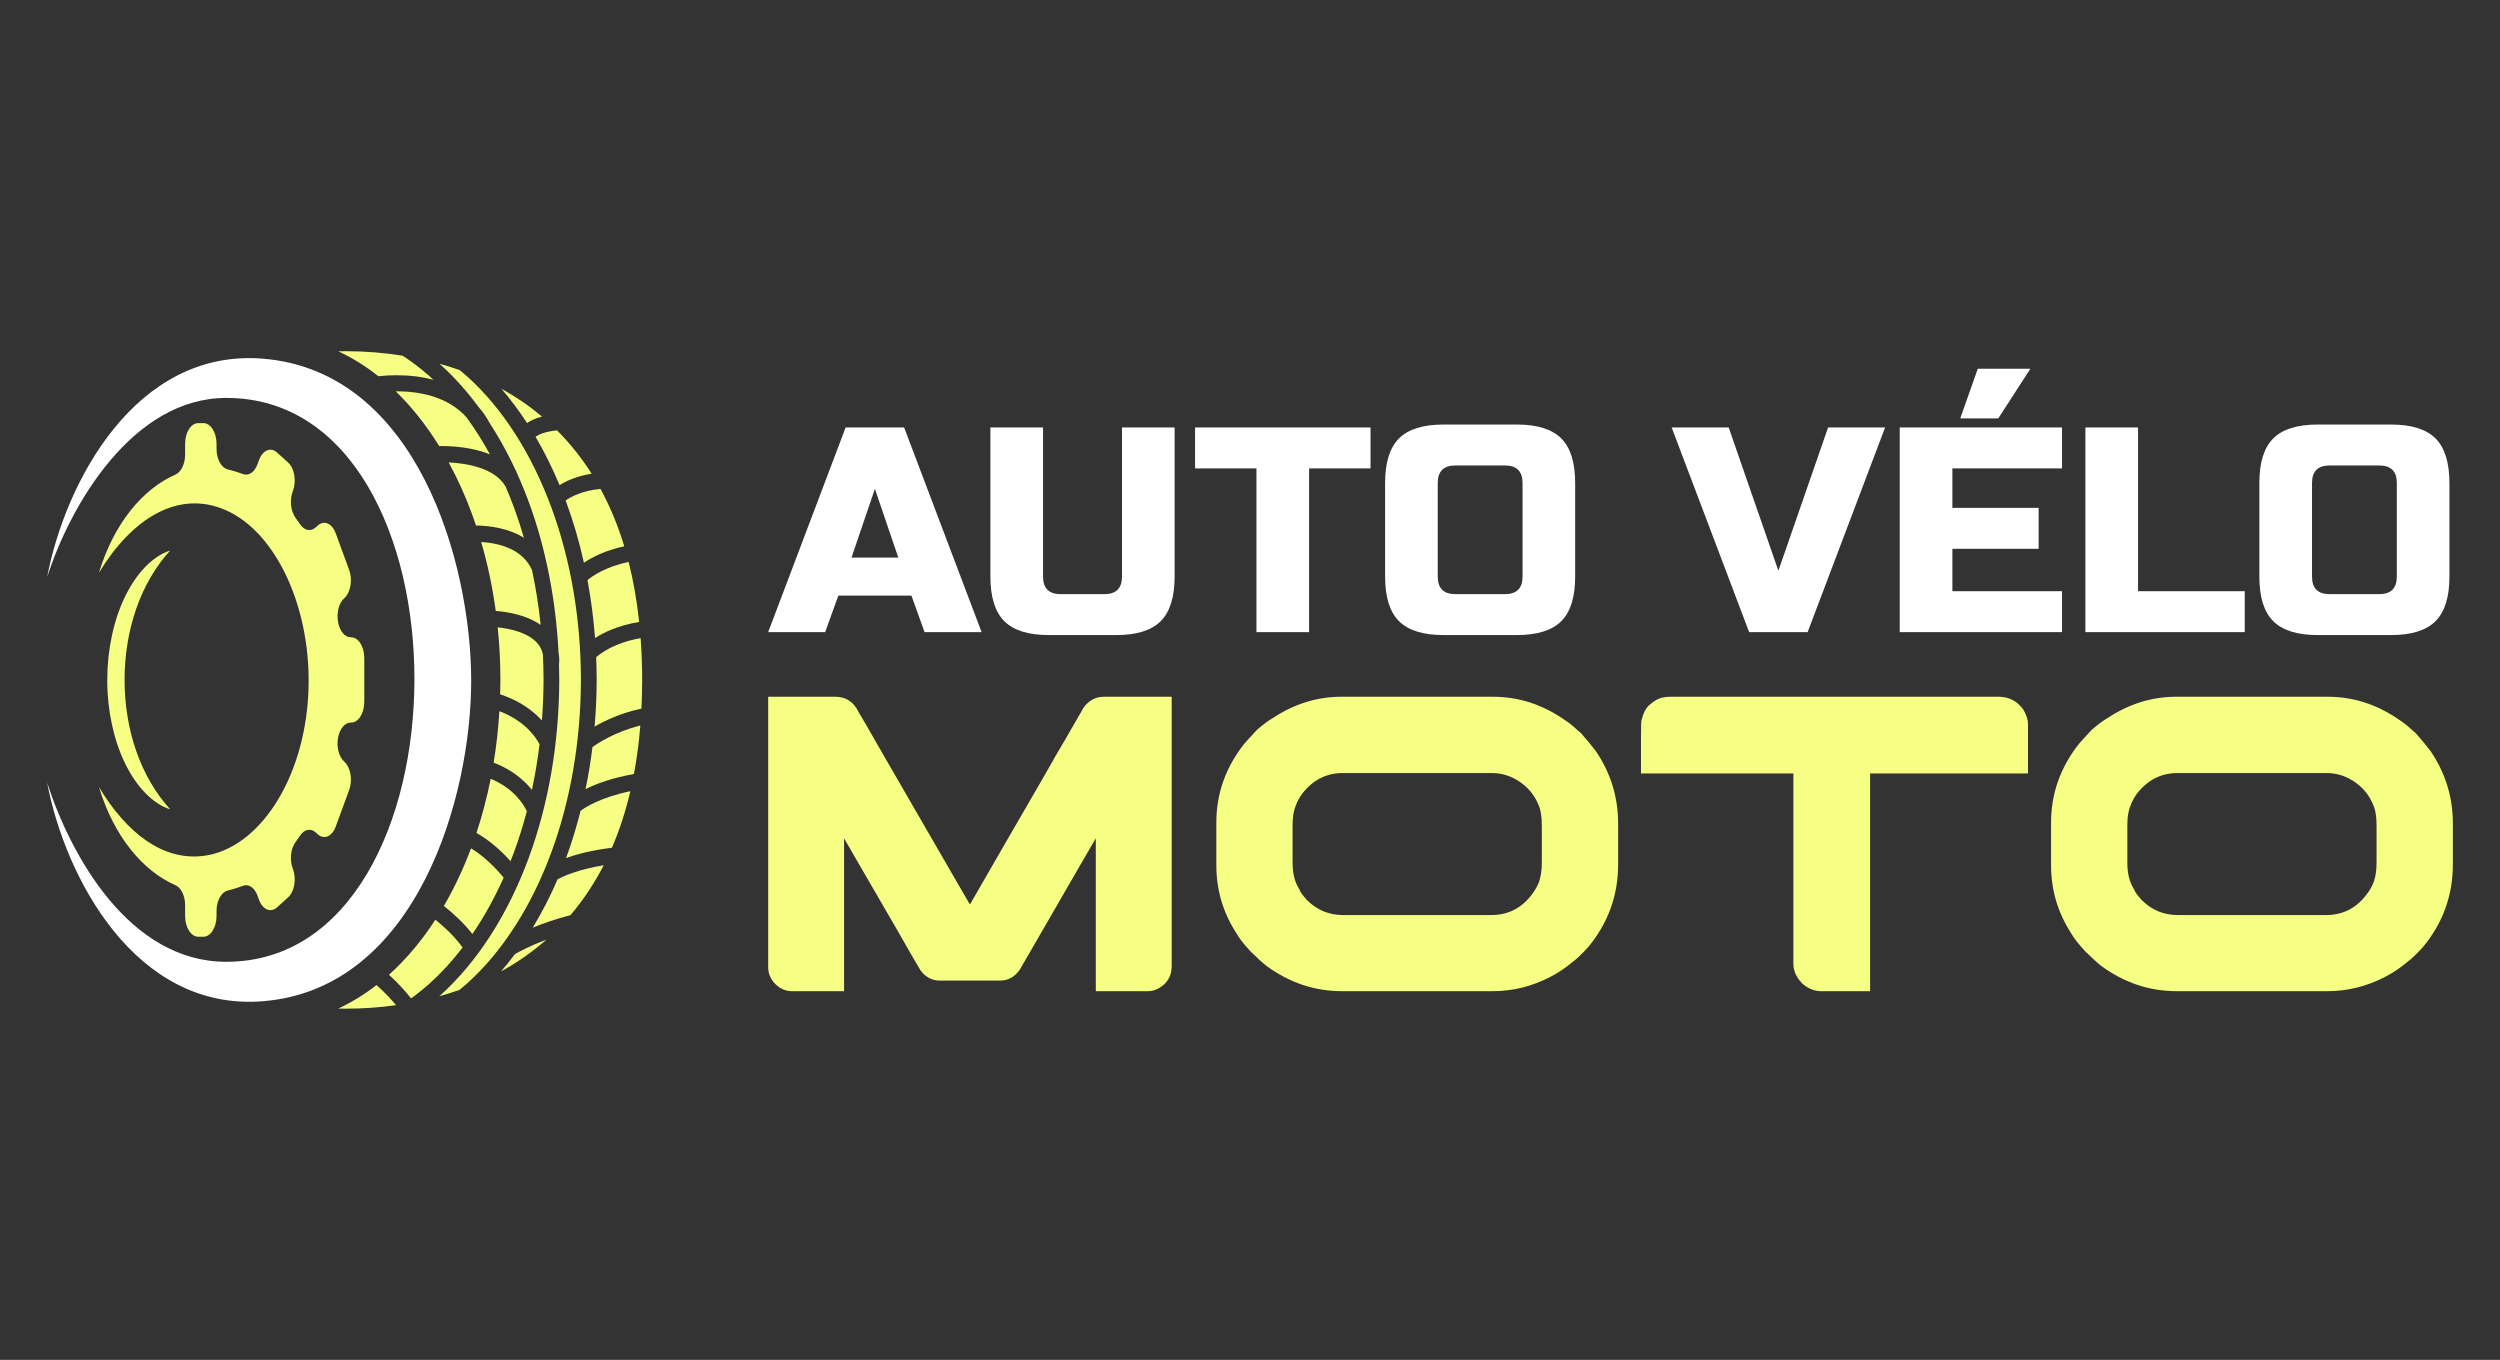
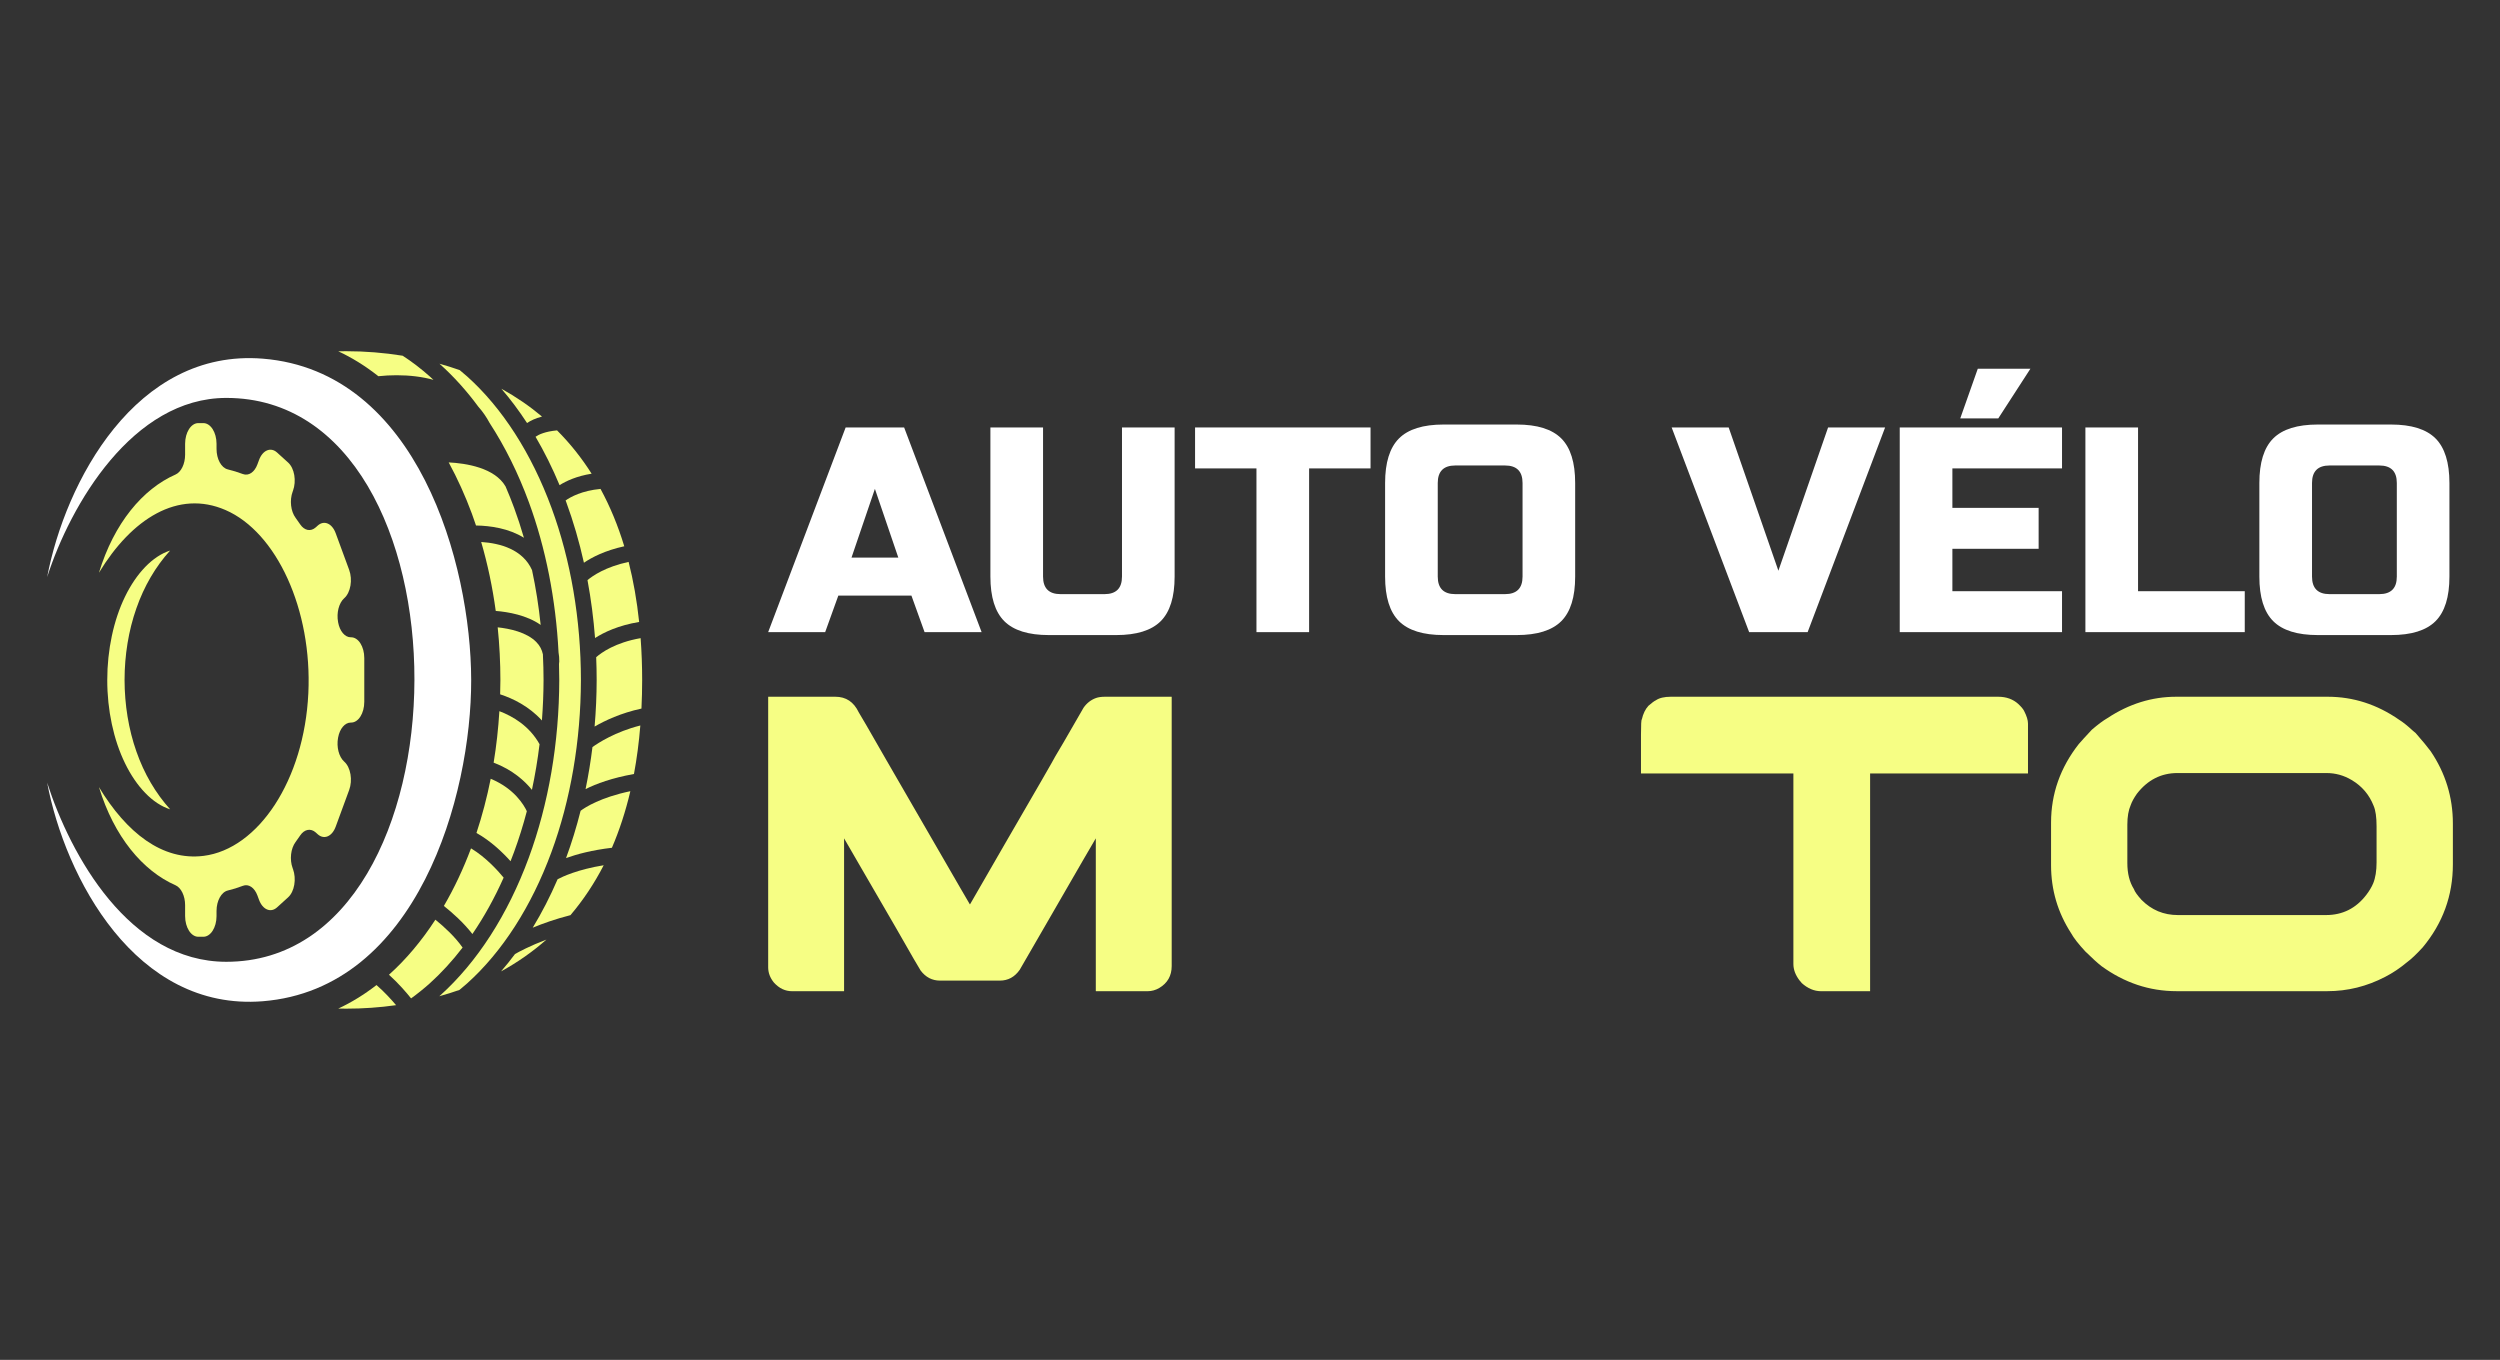
<svg xmlns="http://www.w3.org/2000/svg" version="1.1" id="Calque_1" x="0px" y="0px" width="161.167px" height="87.667px" viewBox="0 0 161.167 87.667" enable-background="new 0 0 161.167 87.667" xml:space="preserve">
  <rect x="0" y="0" width="161.167" height="87.667" fill="#333333" stroke="none" />
  <g>
    <g>
      <g>
        <path fill="#F6FE84" d="M10.967,35.492c-1.128,0.358-2.176,1.465-2.907,2.973c-0.736,1.509-1.147,3.441-1.145,5.372     c-0.004,1.932,0.408,3.863,1.146,5.371c0.732,1.508,1.781,2.613,2.909,2.968c-0.935-1.036-1.676-2.292-2.177-3.729     c-0.504-1.43-0.76-3.017-0.763-4.611c0.001-1.595,0.257-3.183,0.76-4.613C9.291,37.784,10.031,36.526,10.967,35.492z" />
        <path fill="#F6FE84" d="M23.484,45.248v-2.828c0-0.738-0.38-1.336-0.85-1.336h-0.022c-0.378,0-0.711-0.393-0.815-0.965     c-0.001-0.006-0.002-0.013-0.003-0.021c-0.108-0.59,0.051-1.22,0.39-1.527l0.013-0.011c0.406-0.368,0.546-1.186,0.311-1.824     l-0.868-2.362c-0.234-0.64-0.754-0.857-1.161-0.488l-0.118,0.107c-0.326,0.295-0.735,0.218-1.009-0.188     c-0.098-0.145-0.196-0.285-0.298-0.423c-0.312-0.422-0.393-1.127-0.188-1.687l0.02-0.052c0.234-0.639,0.096-1.455-0.312-1.824     l-0.716-0.649c-0.406-0.368-0.926-0.149-1.161,0.489l-0.101,0.273c-0.188,0.515-0.571,0.768-0.939,0.628     c-0.317-0.12-0.662-0.224-0.976-0.301c-0.415-0.102-0.722-0.66-0.722-1.32v-0.328c0-0.737-0.38-1.335-0.85-1.335h-0.326     c-0.469,0-0.85,0.598-0.85,1.335v0.698c0,0.599-0.254,1.123-0.621,1.284c-2.106,0.925-3.964,3.134-4.933,6.329     c2.111-3.485,5.096-5.373,8.159-4.042c3.299,1.434,5.597,6.43,5.339,11.816c-0.269,5.601-3.225,10.036-6.753,10.479     c-2.656,0.332-4.967-1.49-6.745-4.432c0.971,3.194,2.827,5.403,4.933,6.325c0.366,0.162,0.621,0.686,0.621,1.285v0.703     c0,0.736,0.381,1.334,0.85,1.334h0.326c0.47,0,0.85-0.598,0.85-1.334V58.73c0-0.662,0.31-1.221,0.726-1.322     c0.318-0.076,0.658-0.18,0.974-0.303c0.367-0.143,0.749,0.115,0.938,0.629l0.101,0.273c0.235,0.639,0.755,0.857,1.161,0.49     l0.716-0.65c0.407-0.367,0.546-1.186,0.312-1.824l-0.021-0.055c-0.206-0.559-0.124-1.266,0.188-1.686     c0.101-0.139,0.199-0.279,0.297-0.422c0.273-0.406,0.683-0.484,1.009-0.189l0.12,0.109c0.407,0.369,0.927,0.152,1.161-0.488     l0.868-2.362c0.235-0.639,0.096-1.456-0.311-1.824l-0.014-0.012c-0.339-0.308-0.499-0.938-0.391-1.528     c0.002-0.007,0.003-0.013,0.004-0.02c0.104-0.571,0.438-0.964,0.815-0.964h0.023C23.104,46.583,23.484,45.986,23.484,45.248z" />
      </g>
      <path fill="#FFFFFF" d="M3.04,37.202c1.163-6.114,5.703-14.739,13.902-14.08c9.995,0.804,13.419,13.242,13.434,20.713    c0.015,7.46-3.462,19.914-13.437,20.712c-8.2,0.654-12.741-7.977-13.9-14.092c1.51,4.692,5.292,11.549,11.548,11.549    c16.099,0,16.247-36.351,0.003-36.351C8.56,25.653,4.547,32.515,3.04,37.202z" />
      <g>
        <path fill="#F6FE84" d="M34.855,40.287c-0.896-0.632-2.097-0.838-2.896-0.902c-0.207-1.526-0.522-3.019-0.938-4.445     c1.236,0.081,2.682,0.482,3.277,1.811C34.545,37.901,34.731,39.087,34.855,40.287z" />
        <path fill="#F6FE84" d="M38.332,46.839c0.086-0.999,0.131-2.004,0.133-2.994c0-0.482-0.011-0.978-0.031-1.477     c0.331-0.293,1.224-0.941,2.865-1.229c0.065,0.885,0.099,1.792,0.099,2.704c0,0.608-0.016,1.225-0.045,1.836     C40.028,45.966,38.997,46.454,38.332,46.839z" />
        <path fill="#F6FE84" d="M26.501,64.363c-0.272-0.342-0.787-0.949-1.425-1.525c1.094-0.98,2.1-2.174,2.992-3.549     c0.567,0.459,1.256,1.09,1.755,1.797c-0.665,0.865-1.378,1.643-2.12,2.311C27.315,63.742,26.912,64.066,26.501,64.363z" />
        <path fill="#F6FE84" d="M28.371,64.18c2.395-2.152,4.371-5.223,5.716-8.879c1.278-3.469,1.958-7.431,1.967-11.456     c0-0.323-0.005-0.664-0.017-1.037l0.017-0.169c0.003-0.198-0.013-0.396-0.047-0.588c-0.171-3.394-0.831-6.738-1.911-9.673     c-0.686-1.863-1.538-3.585-2.535-5.116c-0.194-0.366-0.441-0.724-0.724-1.043c-0.749-1.018-1.582-1.942-2.46-2.73     c-0.016-0.014-0.03-0.027-0.046-0.041c0.443,0.124,0.881,0.262,1.307,0.413c0.162,0.133,0.323,0.27,0.482,0.411     c2.267,2.035,4.147,4.965,5.438,8.474c1.237,3.363,1.892,7.201,1.893,11.099c-0.009,3.9-0.666,7.735-1.902,11.091     c-1.286,3.496-3.165,6.422-5.434,8.461c-0.163,0.145-0.328,0.285-0.495,0.42c-0.423,0.148-0.857,0.285-1.299,0.408     C28.337,64.209,28.354,64.195,28.371,64.18z" />
-         <path fill="#F6FE84" d="M31.585,29.293c-1.121-0.459-2.384-0.538-3.121-0.538c-0.053,0-0.103,0.001-0.15,0.001     c-0.838-1.353-1.778-2.536-2.804-3.529c0.023,0,0.047,0,0.07,0c1.368,0,3.258,0.292,4.496,1.681     C30.606,27.63,31.115,28.434,31.585,29.293z" />
        <path fill="#F6FE84" d="M30.454,60.213c-0.568-0.73-1.273-1.359-1.839-1.809c0.668-1.146,1.256-2.395,1.75-3.713     c0.97,0.58,1.765,1.475,2.103,1.887C31.883,57.893,31.206,59.113,30.454,60.213z" />
        <path fill="#F6FE84" d="M34.936,46.447c-0.842-0.923-1.874-1.42-2.693-1.686c0.01-0.326,0.016-0.628,0.016-0.917     c0-1.131-0.059-2.274-0.174-3.402c0.767,0.082,1.873,0.313,2.494,0.953c0.219,0.226,0.355,0.482,0.42,0.785     c0.027,0.569,0.041,1.129,0.042,1.664C35.038,44.702,35.003,45.574,34.936,46.447z" />
        <path fill="#F6FE84" d="M32.913,55.52c-0.497-0.557-1.271-1.305-2.197-1.822c0.37-1.117,0.678-2.29,0.918-3.494     c1.547,0.642,2.16,1.728,2.329,2.093c-0.239,0.914-0.518,1.801-0.826,2.639C33.068,55.121,32.995,55.313,32.913,55.52z" />
        <path fill="#F6FE84" d="M34.292,50.919c-0.464-0.574-1.242-1.288-2.469-1.754c0.178-1.081,0.302-2.194,0.37-3.318     c0.879,0.333,1.938,0.959,2.59,2.129C34.662,48.974,34.497,49.961,34.292,50.919z" />
        <path fill="#F6FE84" d="M33.775,34.668c-0.979-0.608-2.158-0.775-3.088-0.791c-0.095-0.285-0.181-0.531-0.267-0.764     c-0.427-1.156-0.929-2.266-1.494-3.303c1.115,0.056,2.963,0.339,3.666,1.55c0.2,0.463,0.387,0.93,0.554,1.385     C33.374,33.364,33.584,34.007,33.775,34.668z" />
        <path fill="#F6FE84" d="M36.497,55.301c0.353-0.957,0.667-1.977,0.933-3.033c0.298-0.223,1.28-0.859,3.207-1.263     c-0.304,1.294-0.703,2.521-1.189,3.648c-1.284,0.15-2.262,0.414-2.956,0.664C36.493,55.311,36.495,55.307,36.497,55.301z" />
        <path fill="#F6FE84" d="M37.75,50.87c0.183-0.887,0.332-1.795,0.444-2.709c0.363-0.262,1.469-0.985,3.086-1.391     c-0.088,1.089-0.226,2.139-0.411,3.128C39.449,50.15,38.437,50.527,37.75,50.87z" />
        <path fill="#F6FE84" d="M38.361,41.131c-0.097-1.259-0.26-2.513-0.487-3.732c0.329-0.278,1.159-0.854,2.651-1.175     c0.307,1.206,0.535,2.507,0.679,3.872C39.859,40.317,38.931,40.766,38.361,41.131z" />
        <path fill="#F6FE84" d="M27.943,24.487c-0.722-0.198-1.516-0.297-2.373-0.297c-0.394,0-0.789,0.021-1.178,0.063     c-0.827-0.653-1.694-1.191-2.583-1.606c0.157-0.004,0.328-0.006,0.513-0.006c1.209,0,2.432,0.098,3.637,0.291     c0.604,0.391,1.192,0.842,1.751,1.34C27.787,24.341,27.865,24.413,27.943,24.487z" />
        <path fill="#F6FE84" d="M34.343,59.805c0.594-0.977,1.131-2.023,1.604-3.123c0.315-0.168,1.3-0.631,2.971-0.902     c-0.603,1.174-1.322,2.254-2.143,3.217C35.82,59.24,34.995,59.535,34.343,59.805z" />
        <path fill="#F6FE84" d="M22.331,65.025c-0.188,0-0.362-0.002-0.522-0.006c0.842-0.393,1.668-0.9,2.463-1.516     c0.521,0.453,0.972,0.953,1.262,1.297C24.47,64.951,23.396,65.025,22.331,65.025C22.331,65.025,22.331,65.025,22.331,65.025z" />
        <path fill="#F6FE84" d="M36.073,31.276c-0.459-1.102-0.979-2.148-1.548-3.119c0.209-0.147,0.619-0.34,1.386-0.412     c0.831,0.829,1.579,1.768,2.229,2.793C37.168,30.693,36.492,31.012,36.073,31.276z" />
        <path fill="#F6FE84" d="M37.644,36.278c-0.303-1.359-0.685-2.669-1.137-3.899c-0.015-0.038-0.029-0.078-0.044-0.117     c0.327-0.229,1.055-0.631,2.251-0.743c0.614,1.128,1.128,2.37,1.53,3.697C39,35.489,38.155,35.93,37.644,36.278z" />
        <path fill="#F6FE84" d="M32.3,62.623c0.312-0.359,0.613-0.732,0.901-1.119c0.236-0.137,0.962-0.529,2.026-0.932     C34.342,61.355,33.363,62.041,32.3,62.623z" />
        <path fill="#F6FE84" d="M33.978,27.272c-0.518-0.794-1.071-1.534-1.656-2.212c0.941,0.52,1.817,1.12,2.619,1.794     C34.509,26.968,34.197,27.122,33.978,27.272z" />
      </g>
    </g>
    <g>
      <g>
        <path fill="#FFFFFF" d="M53.196,40.752h-3.675l4.995-13.195h3.771l4.995,13.195h-3.677l-0.848-2.356h-4.712L53.196,40.752z      M54.894,35.946h3.017l-1.509-4.43L54.894,35.946z" />
        <path fill="#FFFFFF" d="M72.33,27.557h3.394v9.613c0,1.32-0.299,2.278-0.896,2.875c-0.597,0.597-1.555,0.896-2.874,0.896h-4.335     c-1.32,0-2.277-0.299-2.875-0.896c-0.597-0.597-0.896-1.555-0.896-2.875v-9.613h3.394v9.613c0,0.755,0.377,1.132,1.131,1.132     h2.827c0.754,0,1.131-0.377,1.131-1.132V27.557z" />
        <path fill="#FFFFFF" d="M84.394,40.752H81V30.197h-3.958v-2.64h11.312v2.64h-3.96V40.752z" />
        <path fill="#FFFFFF" d="M101.546,37.17c0,1.32-0.297,2.278-0.895,2.875s-1.555,0.896-2.875,0.896h-4.712     c-1.319,0-2.277-0.299-2.875-0.896c-0.597-0.597-0.896-1.555-0.896-2.875v-6.031c0-1.319,0.299-2.277,0.896-2.875     c0.598-0.597,1.556-0.896,2.875-0.896h4.712c1.32,0,2.277,0.299,2.875,0.896c0.598,0.598,0.895,1.556,0.895,2.875V37.17z      M98.154,31.139c0-0.754-0.378-1.131-1.131-1.131h-3.205c-0.754,0-1.131,0.377-1.131,1.131v6.031     c0,0.755,0.377,1.132,1.131,1.132h3.205c0.753,0,1.131-0.377,1.131-1.132V31.139z" />
        <path fill="#FFFFFF" d="M114.647,36.793l3.204-9.236h3.676l-4.995,13.195h-3.77l-4.996-13.195h3.676L114.647,36.793z" />
        <path fill="#FFFFFF" d="M132.932,40.752H122.47V27.557h10.462v2.64h-7.068v2.545h5.56v2.638h-5.56v2.733h7.068V40.752z      M126.371,26.973l1.131-3.204h3.393l-2.073,3.204H126.371z" />
        <path fill="#FFFFFF" d="M137.832,38.113h6.88v2.64h-10.273V27.557h3.394V38.113z" />
        <path fill="#FFFFFF" d="M157.907,37.17c0,1.32-0.299,2.278-0.896,2.875c-0.598,0.597-1.555,0.896-2.875,0.896h-4.712     c-1.32,0-2.278-0.299-2.875-0.896c-0.598-0.597-0.895-1.555-0.895-2.875v-6.031c0-1.319,0.297-2.277,0.895-2.875     c0.597-0.597,1.555-0.896,2.875-0.896h4.712c1.32,0,2.277,0.299,2.875,0.896c0.597,0.598,0.896,1.556,0.896,2.875V37.17z      M154.515,31.139c0-0.754-0.378-1.131-1.132-1.131h-3.204c-0.754,0-1.131,0.377-1.131,1.131v6.031     c0,0.755,0.377,1.132,1.131,1.132h3.204c0.754,0,1.132-0.377,1.132-1.132V31.139z" />
      </g>
      <g>
        <path fill="#F6FE84" d="M49.535,44.917h4.321c0.68,0,1.181,0.331,1.498,0.994c0.09,0.137,0.677,1.149,1.758,3.039     c1.571,2.717,3.165,5.474,4.782,8.271c0.064,0.109,0.273,0.469,0.627,1.076h0.015c0.054-0.1,0.79-1.375,2.207-3.828     c2.089-3.598,3.189-5.505,3.297-5.724c0.092-0.136,0.696-1.176,1.813-3.12c0.209-0.3,0.478-0.509,0.805-0.627     c0.153-0.055,0.35-0.081,0.585-0.081h4.278c0.01,0,0.014,0.004,0.014,0.013v17.348c0,0.625-0.268,1.1-0.804,1.416     c-0.236,0.137-0.481,0.205-0.735,0.205h-3.338c-0.01,0-0.015-0.004-0.015-0.014v-9.84c-0.182,0.301-1.126,1.932-2.834,4.893     l-2.072,3.584c-0.326,0.465-0.753,0.695-1.281,0.695h-3.855c-0.508,0-0.927-0.217-1.254-0.654     c-0.055-0.072-0.59-0.998-1.607-2.779c-0.063-0.1-0.822-1.408-2.276-3.924c-0.518-0.9-0.867-1.504-1.049-1.814v9.84     c0,0.01-0.005,0.014-0.014,0.014h-3.339c-0.445,0-0.836-0.186-1.172-0.559c-0.245-0.301-0.368-0.627-0.368-0.982V44.929     C49.521,44.92,49.526,44.917,49.535,44.917z" />
-         <path fill="#F6FE84" d="M86.478,44.917h9.771c1.644,0,3.179,0.494,4.605,1.485c0.236,0.145,0.531,0.381,0.886,0.708     c0.055,0.046,0.113,0.096,0.178,0.149c0.444,0.51,0.767,0.899,0.967,1.173c0.954,1.408,1.431,2.961,1.431,4.66v2.631     c0,2.008-0.648,3.793-1.948,5.355c-0.409,0.445-0.744,0.762-1.008,0.953c-0.454,0.381-0.923,0.695-1.404,0.941     c-1.182,0.617-2.425,0.926-3.733,0.926h-9.717c-1.753,0-3.369-0.541-4.851-1.621c-0.246-0.191-0.591-0.506-1.035-0.941     c-0.445-0.48-0.751-0.871-0.913-1.172c-0.864-1.334-1.295-2.797-1.295-4.389v-2.738c0-1.861,0.595-3.552,1.785-5.069     c0.173-0.199,0.453-0.509,0.846-0.927c0.39-0.336,0.726-0.585,1.008-0.749C83.439,45.375,84.916,44.917,86.478,44.917z      M83.33,53.16v2.48c0,0.672,0.141,1.23,0.424,1.676c0.054,0.164,0.217,0.395,0.489,0.695c0.645,0.654,1.426,0.98,2.344,0.98     h9.553c1.063,0,1.926-0.432,2.589-1.293c0.19-0.246,0.342-0.496,0.449-0.75c0.146-0.354,0.219-0.809,0.219-1.363V53.27     c0-0.59-0.064-1.031-0.19-1.322c-0.282-0.717-0.754-1.272-1.417-1.663c-0.501-0.299-1.041-0.449-1.622-0.449h-9.606     c-1.055,0-1.928,0.445-2.617,1.336c-0.189,0.271-0.322,0.513-0.395,0.722C83.402,52.229,83.33,52.652,83.33,53.16z" />
        <path fill="#F6FE84" d="M107.709,44.917h21.107c0.527,0,0.964,0.159,1.309,0.477c0.19,0.182,0.313,0.331,0.368,0.45     c0.164,0.317,0.245,0.585,0.245,0.804v3.216H120.56v14.036h-3.161c-0.446,0-0.864-0.178-1.254-0.531     c-0.01-0.01-0.02-0.023-0.027-0.041c-0.027-0.027-0.063-0.068-0.108-0.123c-0.265-0.346-0.396-0.699-0.396-1.063V49.863h-9.825     v-2.508c0-0.645,0.019-0.972,0.055-0.98c0.083-0.364,0.223-0.654,0.423-0.873c0.218-0.19,0.377-0.309,0.477-0.354     C106.968,44.994,107.291,44.917,107.709,44.917z" />
        <path fill="#F6FE84" d="M140.29,44.917h9.771c1.645,0,3.18,0.494,4.605,1.485c0.237,0.145,0.532,0.381,0.887,0.708     c0.055,0.046,0.113,0.096,0.178,0.149c0.444,0.51,0.768,0.899,0.968,1.173c0.953,1.408,1.43,2.961,1.43,4.66v2.631     c0,2.008-0.648,3.793-1.948,5.355c-0.409,0.445-0.744,0.762-1.008,0.953c-0.456,0.381-0.923,0.695-1.404,0.941     c-1.181,0.617-2.425,0.926-3.733,0.926h-9.716c-1.754,0-3.37-0.541-4.852-1.621c-0.244-0.191-0.591-0.506-1.035-0.941     c-0.445-0.48-0.749-0.871-0.913-1.172c-0.864-1.334-1.295-2.797-1.295-4.389v-2.738c0-1.861,0.595-3.552,1.785-5.069     c0.171-0.199,0.454-0.509,0.846-0.927c0.39-0.336,0.726-0.585,1.008-0.749C137.252,45.375,138.729,44.917,140.29,44.917z      M137.143,53.16v2.48c0,0.672,0.142,1.23,0.423,1.676c0.054,0.164,0.218,0.395,0.49,0.695c0.646,0.654,1.426,0.98,2.344,0.98     h9.554c1.062,0,1.925-0.432,2.588-1.293c0.19-0.246,0.342-0.496,0.449-0.75c0.146-0.354,0.219-0.809,0.219-1.363V53.27     c0-0.59-0.064-1.031-0.19-1.322c-0.282-0.717-0.755-1.272-1.417-1.663c-0.5-0.299-1.041-0.449-1.622-0.449h-9.606     c-1.055,0-1.927,0.445-2.617,1.336c-0.19,0.271-0.322,0.513-0.395,0.722C137.215,52.229,137.143,52.652,137.143,53.16z" />
      </g>
    </g>
  </g>
</svg>